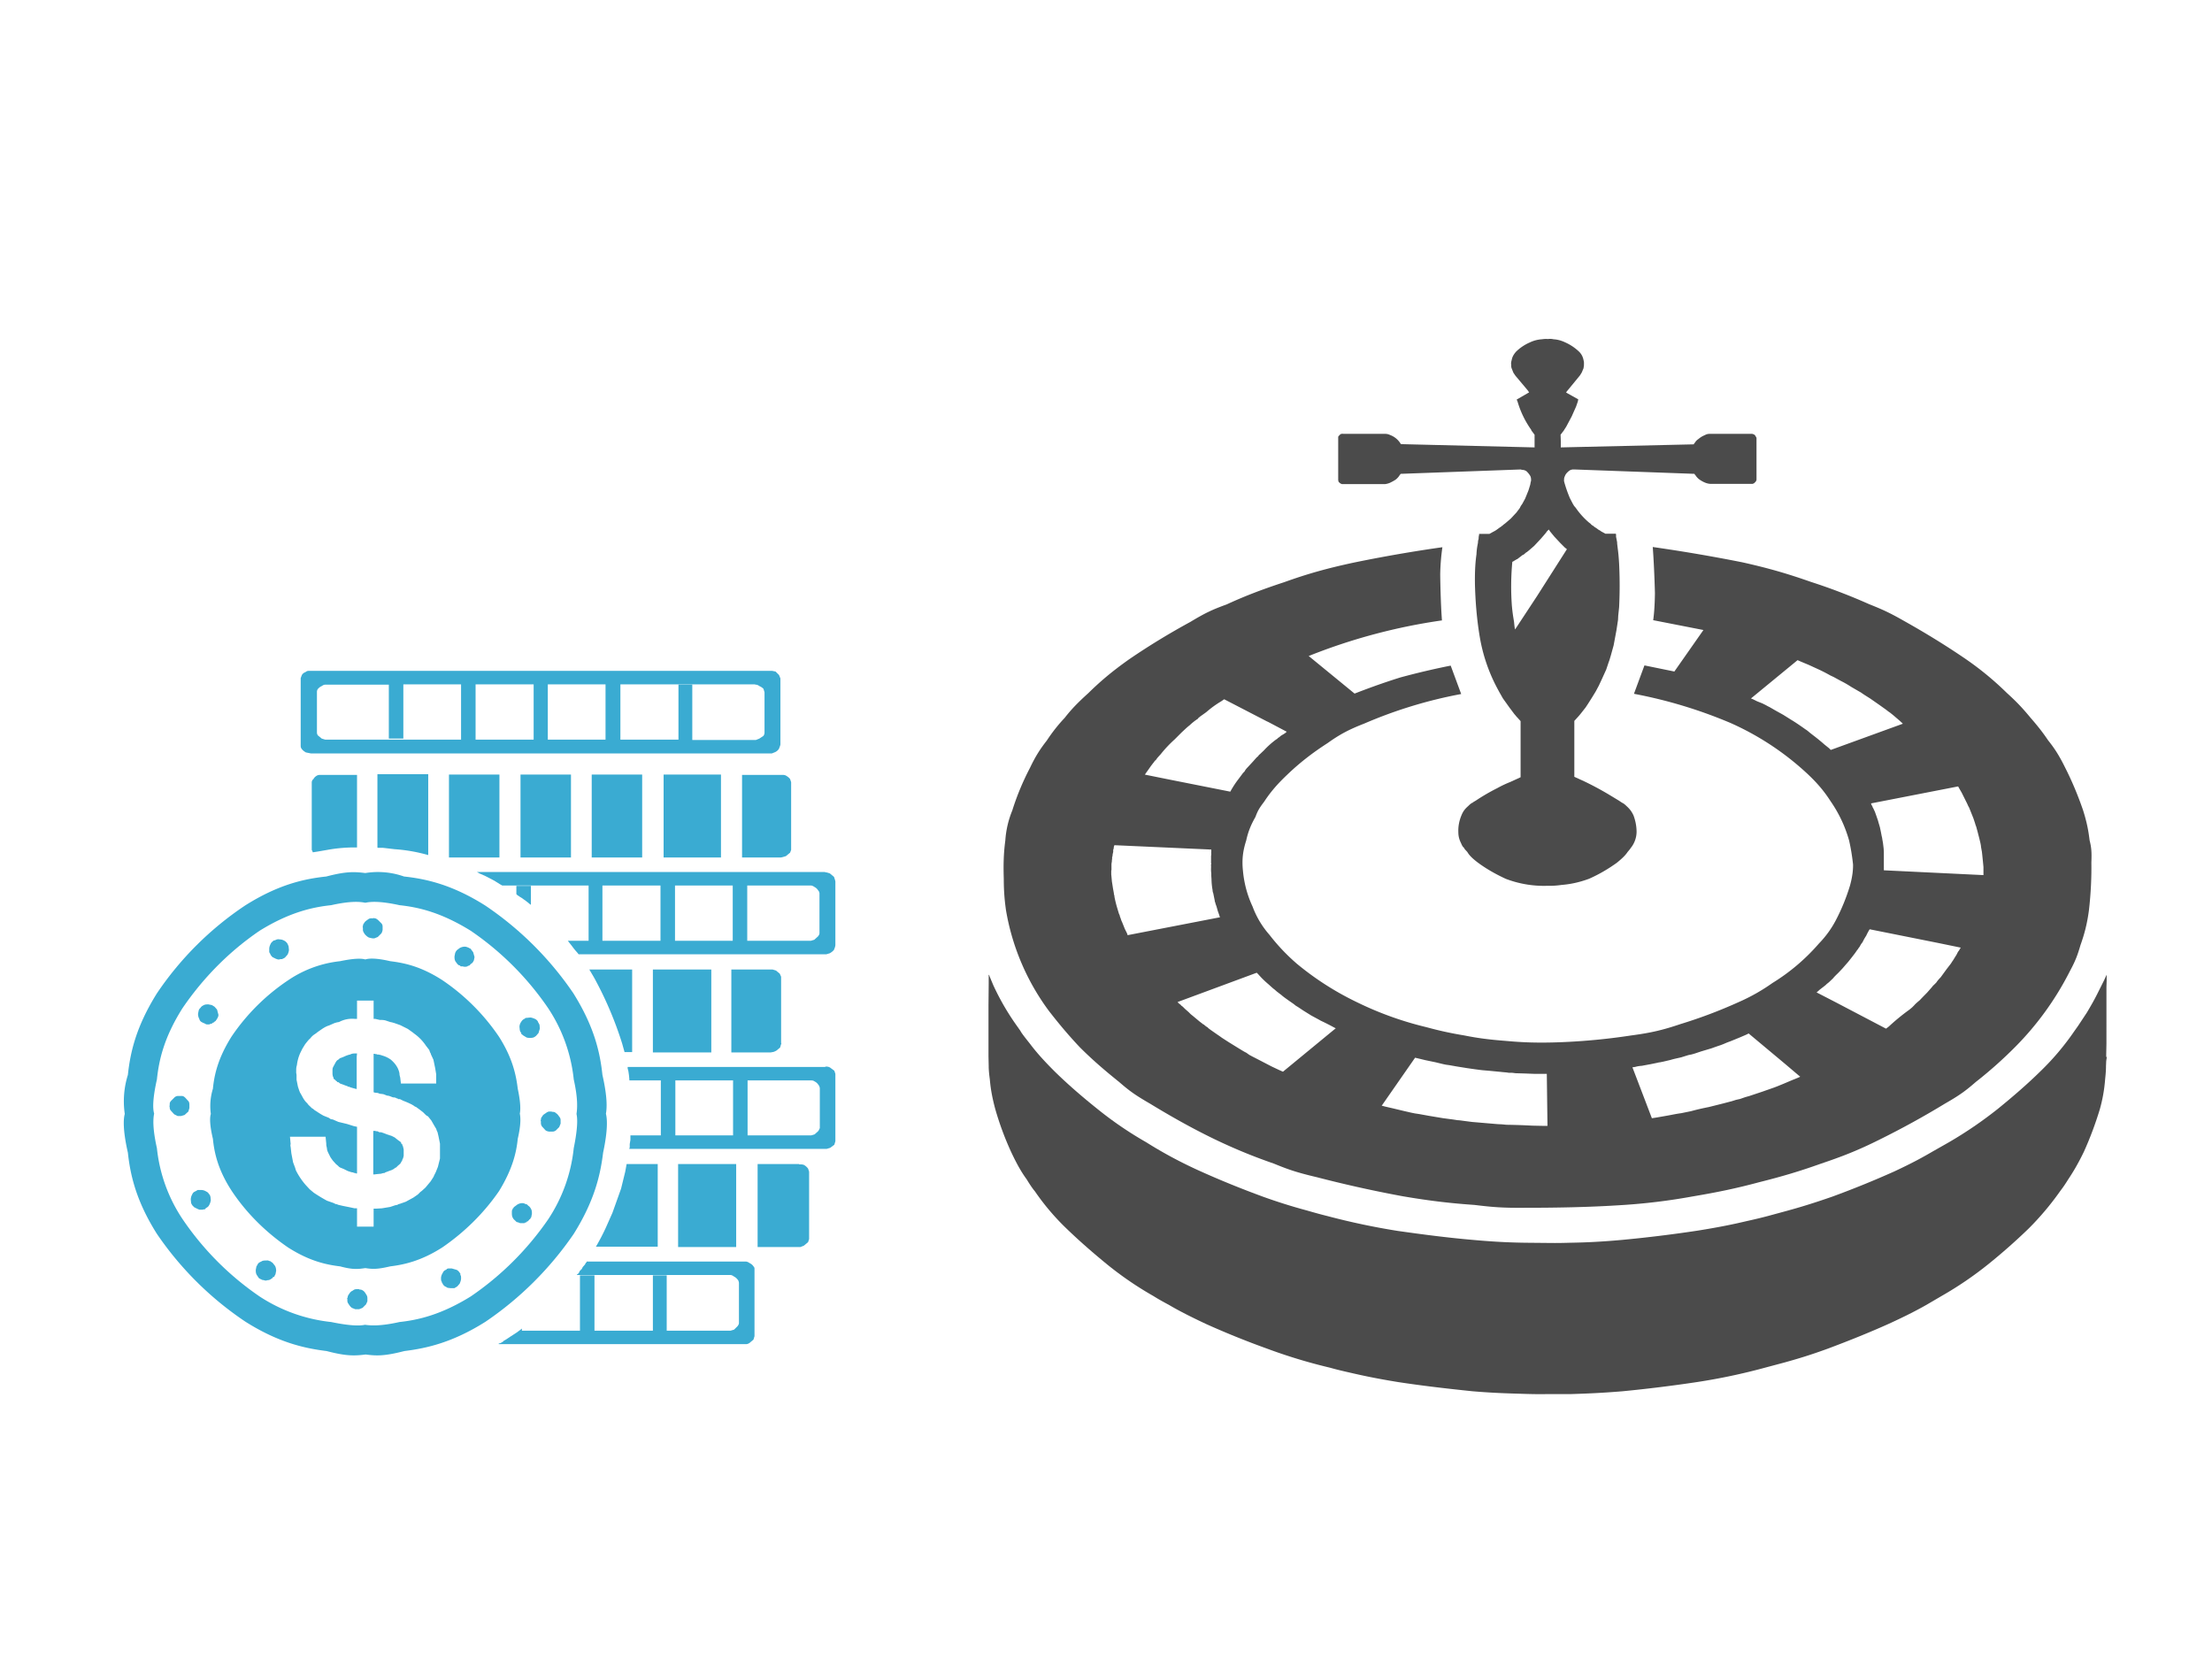
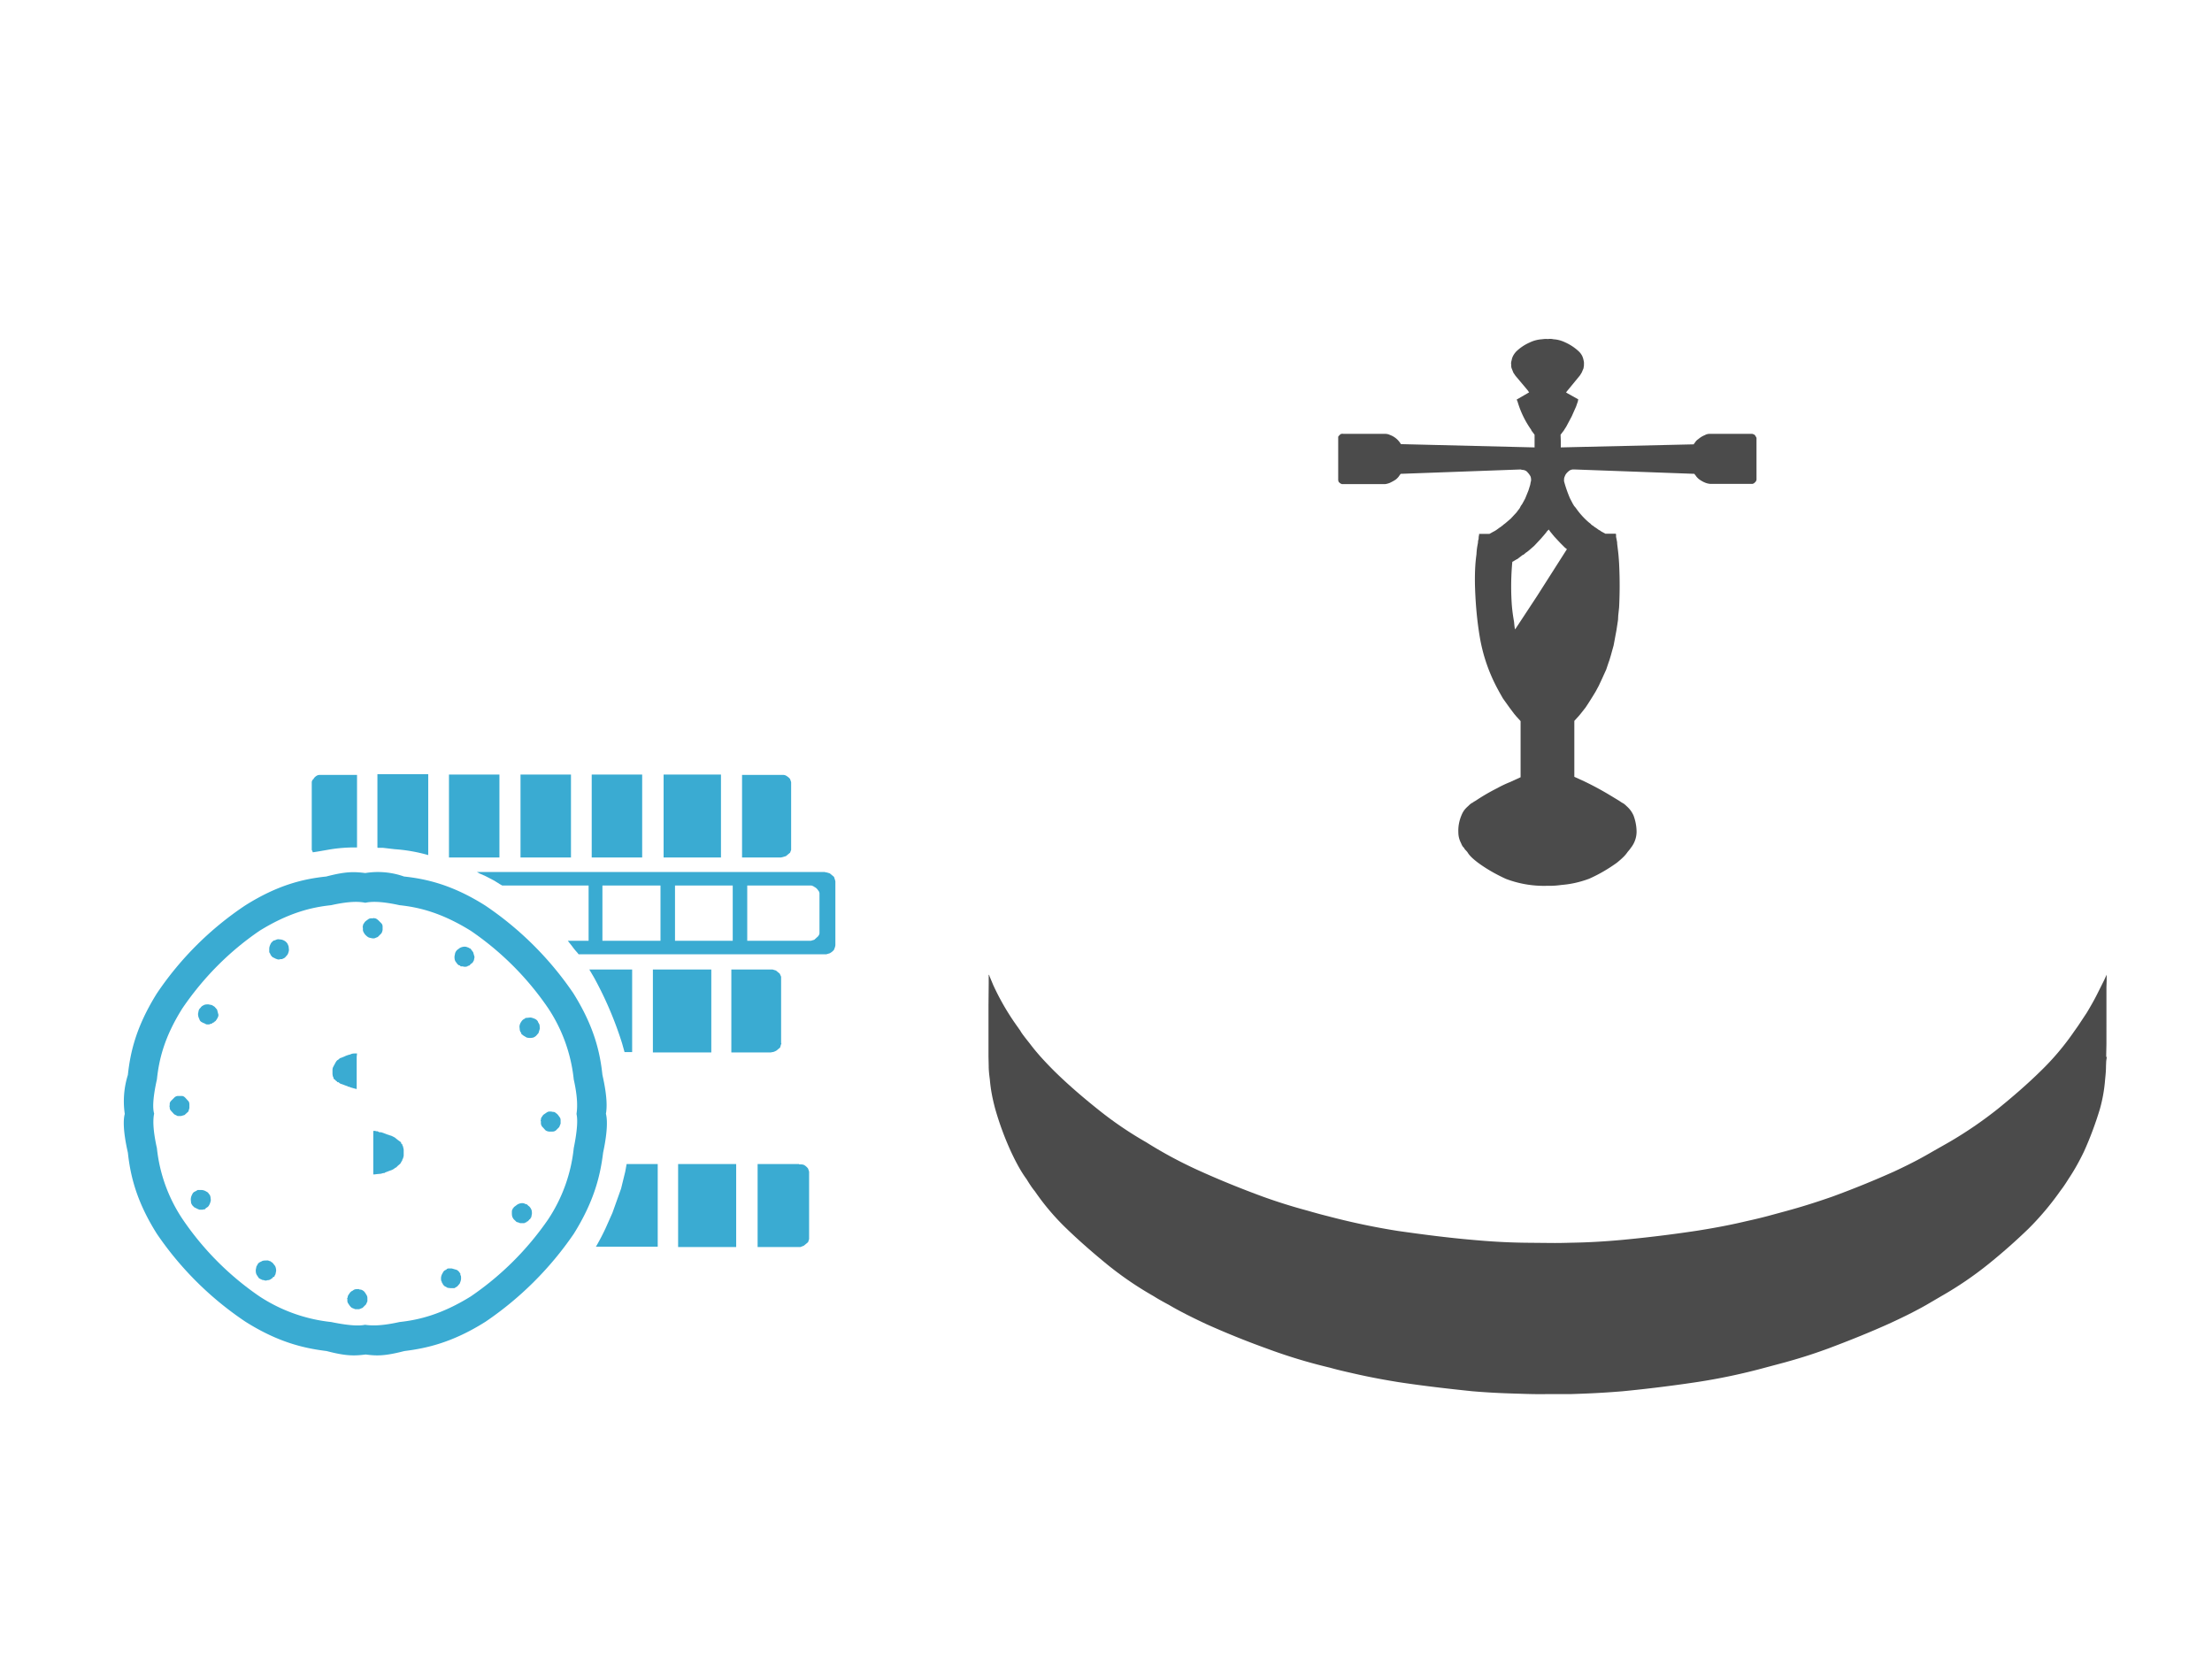
<svg xmlns="http://www.w3.org/2000/svg" xmlns:xlink="http://www.w3.org/1999/xlink" image-rendering="optimizeSpeed" baseProfile="basic" viewBox="0 0 640 480">
  <defs>
    <g id="a" fill="#4b4b4b">
      <path d="M512 342.8l-.2.3v-.4V343c-.1 0-.1 0 0 .1l-.1.2V342l.1-5V326v-8.4-3.6-.9-2l.1-3v-2-.7.2c-.1 0-.1 0 0 .1v-.1-.2c0-.1 0-.1 0 0l-1.2 2.6-3 6c-1.5 3-3.1 5.8-4.9 8.8l-3.9 5.9-1.7 2.4a118.7 118.7 0 0 1-15.5 18.4c-6.1 6-12.7 11.7-19.6 17.3a186.6 186.6 0 0 1-22.4 15.3l-7.4 4.2c-4.1 2.4-9.1 5.2-17.7 9.2a435 435 0 0 1-28.3 11.5c-9.2 3.2-15.3 5-20.4 6.4l-9.2 2.5c-1.2.3-3.7 1-9.6 2.3-5.5 1.3-12 2.7-22.7 4.4a615.5 615.5 0 0 1-34.3 4.2c-11 1-18 1.2-23.7 1.3-6.4.2-9.1.1-10.4.1l-10.5-.1c-5.9-.1-12.8-.3-23.8-1.3-11.6-1-23-2.5-34.3-4.1a323.6 323.6 0 0 1-32.2-6.8c-1.2-.3-3.7-.9-9.2-2.5a253 253 0 0 1-20.4-6.4c-9.8-3.6-19.2-7.4-28.3-11.5a201 201 0 0 1-25.1-13.4 168.4 168.4 0 0 1-22.4-15.3c-7-5.6-13.6-11.3-19.7-17.3-5.7-5.7-8.8-9.4-11.2-12.6-2.8-3.5-3.9-5-4.3-5.8l-1.4-2a113.9 113.9 0 0 1-11-18.9l-.5-1.2-.8-1.9-.5-1.2c0-.4-.2-.5-.2-.5V305.6l-.1-.1c-.1 0-.1 0 0 0v4l-.1 10V342.8l.1 4.4c0 .7 0 2.4.5 6 .3 3.4.8 7.4 2.5 13.7a137 137 0 0 0 7.2 19.5c2.8 6 5 9.7 7.2 12.7 2 3.3 3.1 4.7 3.7 5.4a109.6 109.6 0 0 0 14.6 17.2c5.8 5.6 12 11 18.6 16.4a155.6 155.6 0 0 0 21.1 14.4c.8.5 2.5 1.6 7 4 3.9 2.3 8.8 4.9 17.1 8.8 8.9 4 18 7.7 27.7 11.2a245.4 245.4 0 0 0 29 8.8c1.1.3 3.5 1 9.3 2.3 5.2 1.2 11.5 2.6 22 4.3 11.2 1.7 22.4 3 34 4.2 10.8.9 17.8 1 23.8 1.2 6.3.2 9.2.1 10.5.1h10.5c6-.2 13-.4 23.9-1.3a659 659 0 0 0 34-4.2 277.4 277.4 0 0 0 31.2-6.6l9-2.4c5-1.4 11-3.1 20-6.4 9.6-3.6 18.8-7.3 27.7-11.3 8.3-3.8 13.2-6.4 17.1-8.6l7-4.1a163.2 163.2 0 0 0 21.2-14.4c6.6-5.3 12.8-10.8 18.6-16.4a129.6 129.6 0 0 0 14.5-17.2c.5-.7 1.6-2 3.7-5.4 2-3 4.3-6.7 7.2-12.7 2.9-6.4 5.3-12.9 7.3-19.5a70 70 0 0 0 2.4-13.6c.4-3.7.4-5.4.4-6.1l.1-2.3.3-2z" />
-       <path d="M7 261.4c0 5.9.4 10.1 1 14.4a107.5 107.5 0 0 0 19.6 46.1c2.8 3.6 7.5 9.6 14.2 16.7 6.1 6.1 11.9 11 18 15.9 4.5 3.9 7 5.8 14.1 9.9 8.7 5.3 18.6 11 30 16.5 10.5 5 18.5 8.1 26.8 11 6.6 2.7 10.3 4 19.6 6.2 11.6 3 24.6 6 39.2 8.7 13.4 2.3 23 3.3 33 4 8.3 1 12.7 1.4 23.2 1.3 13.4 0 28.1-.2 43.7-1.2a275 275 0 0 0 33-4c11.3-1.9 20-3.7 30.4-6.5 10.4-2.6 18.5-5 28.3-8.5 9.5-3.2 16.8-6 26.8-11a386.7 386.7 0 0 0 30-16.5c7-4 9.6-6 14.1-9.9a194 194 0 0 0 18-16 136.8 136.8 0 0 0 25-34.6c2.6-4.8 3.6-7.5 4.9-12 1.7-4.8 3-9.3 3.9-16.1.9-7.9 1.2-15.2 1.1-21.7.2-5 0-7-.8-10.2-.5-4-1.1-7.8-3-13.8-2.3-6.7-5-13.2-8.2-19.5-2.8-5.7-5-9-7.8-12.5-2.7-4-4.9-6.7-8.1-10.4-3-3.6-5.6-6.6-10.8-11.3a140 140 0 0 0-18.8-15.5c-9.5-6.5-18.9-12.2-27.8-17.2-7-4-10.1-5.4-16.6-8a265 265 0 0 0-26.4-10.1c-10-3.5-18.5-6.1-31.5-9a762.3 762.3 0 0 0-41-7c.4 5.2.8 13.3 1 21.2-.1 6.5-.5 10.3-.8 12.3l23 4.5-13.3 19-13.7-2.8-4.8 13a215.6 215.6 0 0 1 44.3 13.4 127.7 127.7 0 0 1 35.4 23.5c5.4 5.1 8.2 9 10.4 12.4A59.9 59.9 0 0 1 394 244a92 92 0 0 1 1.8 11c0 1.5 0 4.5-1.4 9.6a91.7 91.7 0 0 1-6.5 15.9 45.7 45.7 0 0 1-7.7 10.6 91.6 91.6 0 0 1-21.3 18.1 87 87 0 0 1-15.6 8.8 222 222 0 0 1-26.5 10c-8 2.7-13.4 4-22.5 5.2a287.7 287.7 0 0 1-32.3 3.1c-10.5.4-17.6.1-25.2-.6-7.8-.6-13-1.3-19-2.5-6.6-1.1-11.5-2.2-17.4-3.8a153 153 0 0 1-31.7-11.4 133.6 133.6 0 0 1-27.5-17.6 90.3 90.3 0 0 1-12.6-13.3 41 41 0 0 1-7.7-12.9 49 49 0 0 1-4.4-16.3c-.6-5.6.1-9.6 1.5-14 1-4.6 2.5-7.7 4.2-10.7 1-2.7 1.7-4 4-7 2.3-3.5 5.2-7.3 10.5-12.3 5.5-5.3 11.5-10 18.5-14.5 5.6-4 9.7-6.2 16.9-9a208 208 0 0 1 44.3-13.5l-4.8-13c-5.1 1-13.4 2.8-23 5.4-9.3 2.9-16.6 5.7-21 7.4l-21-17.2a264.4 264.4 0 0 1 61-16.3c-.4-5.1-.7-13.2-.8-21a98 98 0 0 1 1-12.5c-9.4 1.3-24.4 3.7-40.4 7-13.1 2.8-22 5.4-32 9-11 3.6-18.8 6.7-26.4 10.2-6.6 2.4-9.8 3.9-16.6 8-9 4.9-18.5 10.6-28 17.1-8.5 6-13.8 10.7-18.7 15.5-5.2 4.7-8 7.7-10.8 11.3a74.6 74.6 0 0 0-8.2 10.4c-2.8 3.6-5 6.8-7.7 12.5-3.3 6.3-6 12.8-8.1 19.5A44 44 0 0 0 7.7 244c-.8 6-.9 11.3-.7 17.5zm0-.5v1.5l.1.5v-.2c-.1-.2 0-.3 0-.4l-.1-.4v-1zm234.3 89.6l3.6.1 5.3.2h5.4l.3 23.5v.3h-2.2l-4.8-.1a289.4 289.4 0 0 0-11.8-.4l-2-.2-2.1-.1-4.7-.4-7-.6-4.6-.6a20 20 0 0 0-2-.2l-1.9-.3-4.6-.6-6.6-1.1-4.4-.8-2-.3-1.5-.3-3.5-.8-5-1.2-3.5-.8-1.5-.4h-.2l15.3-22 1.3.3 3.3.8 4.8 1 3.3.8 1.4.3 1.5.2 3.4.6 5 .8 3.5.5 1.5.2 1.6.2 3.5.3 5.2.5c1.6.2 2.7.2 3.5.4h1.6l1.6.2zm-113.6-161l8.9 4.7c-.1 0-.3.1-.5.4l-1.2.8c-.6.3-1.2.7-1.7 1.2-.5.3-.8.5-1 .8l-.5.3a38.7 38.7 0 0 0-5.6 5l-1.9 1.8c-.5.4-.6.6-.7.8l-.8.7-1.6 1.8-2.4 2.6c-.8.8-1.2 1.4-1.5 2-.5.4-.6.6-.6.7-.2 0-.3.3-.7.8l-1.5 2a43.6 43.6 0 0 0-3.7 5.7L82.5 216l-10.9-2.2.4-.6 1-1.4 1.4-2 1-1.3.5-.6c0-.2.3-.4.9-1 .4-.7 1-1.3 2-2.4a56.6 56.6 0 0 1 6.4-6.8l1-1 2.3-2.3c1.1-1 2.3-2.2 3.6-3.2a25.3 25.3 0 0 1 3.8-3c0-.2.3-.4 1-1l2.8-2a46.4 46.4 0 0 1 6.9-5l1.3-.9 19.9 10.3zm-70.3 78.6l-.4-2.2-.5-3.2-.2-2.2-.1-1v-.6-.1-.4-.6l.1-.4v-.2-.1-.4-.6-.4-.2-.2-.6l.1-.7.1-.6v-.2-.3l.1-.5v-.8l.2-.6v-.2-.2l.1-.6.2-.8v-.5-.3-.2l.2-.5.1-.9.2-.5v-.2l44.4 2v1.3c-.1.2-.1.3 0 .4v.5l-.1.8V254c-.2-.1-.2-.1 0-.1-.2 0-.2 0 0 .2V254.8c-.2.1-.2.2 0 .3v.2-.4 1.5a15.2 15.2 0 0 0 .1 2.7v1.1l.1 1.5a29.6 29.6 0 0 0 .5 5c0 .2 0 .7.3 1.4l.4 2 .3 1.5c0 .4 0 .5.2.6l.1.6.5 1.4.6 2.1.5 1.4.2.6v.1l.1.2.1.3.1.2-42.3 8.2-.3-.9-1-2-1.2-3c-.5-1-.6-1.6-.8-2.1-.3-.6-.3-1-.3-1l-.4-.9-.6-2a53.8 53.8 0 0 1-1.4-5.5l-.1-.9c-.1-.1-.2-.4-.2-1zm44.6-12.3v-.3-.4l-.1-.3v-.1l.1-.6v1.8zm32.8 94l-1.6-.7-3.6-1.7-5.2-2.7-3.5-1.8-1.5-.8-1.4-1c-.9-.4-1.8-1-3.3-1.9l-4.7-2.9-3.1-2-1.4-1-.6-.4-1.3-.9-2-1.4c-.5-.4-1-.7-1.2-1l-.5-.4h-.2l-.3-.3-.5-.4-.3-.3h-.2l-.5-.4-1.3-1-1.8-1.5-1.2-1-.5-.4-.5-.4-1-1-1.6-1.4-1-1-.5-.4-.2-.1-.4-.5-.7-.5-.5-.5-.1-.2 36.2-13.4.8.8a41.4 41.4 0 0 0 4.6 4.5l2 1.8.9.7.9.8 2.1 1.6c1 .9 2.2 1.7 3.3 2.5l2.3 1.6 1 .8 1 .6 2.4 1.6 3.7 2.3 2.6 1.4 1.1.6.5.3a106.2 106.2 0 0 1 6.3 3.2l.4.2.3.1-24.3 20zm244.8-36.7l1-.9 1.7-1.3 1-.8.4-.4 1-.8 1.9-1.8c.8-1 1.7-1.8 2.6-2.7l1.7-1.8.7-.8.6-.7 1.4-1.6 1.9-2.4 1.3-1.7.4-.6.2-.2c0-.1 0-.2.2-.3 0-.2.2-.3.3-.4l.2-.3.1-.2.6-.8c.3-.5.6-1.2 1.3-2 .5-1 1-2 1.7-3a24.8 24.8 0 0 1 1.6-3l31.5 6.3 10.2 2.1-.1.2-.3.4-.3.6-.3.4-.1.1-.3.5-.5 1-1 1.6-.6 1-.3.4-.7 1.1-2 2.6-2.7 3.7c-1 1-1.6 1.8-2 2.4l-1 1c-.2.2-.5.4-1 1.1l-2.2 2.5a229 229 0 0 0-3.4 3.5c-1.2 1-2 1.7-2.5 2.3l-1 1-1.2 1a96 96 0 0 0-9.4 7.7l-1.3 1-22.7-11.9-9.1-4.7.5-.4zM355.9 182l-1.6-.8-2.5-1-1.6-.8a3 3 0 0 0-.8-.3l-.3-.2 21.3-17.5 1.6.7 3.6 1.5 5 2.3a78.1 78.1 0 0 1 4.8 2.5l1.5.7 3.3 1.8c1.6.8 3.2 1.7 4.7 2.7l3.1 1.8 1.4.8 1.3.9 3 1.9 4.3 3 2.8 2 1.3 1 .6.4 1.5 1.2 2.1 1.8a42.6 42.6 0 0 1 2 1.8l.3.3-33 12-.8-.8-2-1.6a89.3 89.3 0 0 0-5-4.1l-.9-.7-.9-.7c-.6-.5-1.1-1-2.1-1.6a110.7 110.7 0 0 0-5.6-3.8l-1-.6-1.1-.7-2.4-1.5-3.6-2-2.6-1.5-1-.5-.7-.4zm93 46.8l.8 2 1.2 3 .7 2.1.3 1 .3.8.6 2.2.8 3.1.5 2.1.2 1 .1.9.4 2.2a415.4 415.4 0 0 1 .7 6.9V259.8l-45.6-2.2v-3-.1-.2-2.5-.1-.4-.7-.4-.2-.8l-.1-1.6-.3-2.5-.3-1.7-.1-.7-.2-.8-.3-1.6-.5-2.4-.5-1.7a4 4 0 0 1-.2-.7l-.2-.7a185.2 185.2 0 0 0-1.4-4l-.7-1.5-.4-.7v-.2l-.2-.3-.3-.6-.1-.4-.2-.1 40-7.8.5.9 1.1 1.9 1.5 3 1 2 .4.9.4.8zm-78.4 123.8l-2.7 1.1-4 1.7-2.7 1.1-1.3.5-1.7.6-4 1.4-6 2c-2 .5-3.1 1-4.1 1.3l-1.8.4-1.9.6-4.2 1.1-6.4 1.6a115.8 115.8 0 0 0-6.3 1.4l-1.9.5-4.4.9c-2.3.3-4.5.8-6.8 1.2l-4.6.8-2 .3-3.7-9.7-5.2-13.6 1.3-.2c.7-.2 1.6-.4 3-.5l4.3-.8 2.9-.6a6 6 0 0 1 1.1-.2l1.5-.3 3.4-.8c1.6-.5 3.3-.8 4.9-1.2l3.2-1 1.5-.3 1.4-.4 3-1 4.7-1.4a127.3 127.3 0 0 1 4.3-1.5l1.3-.5a33 33 0 0 1 3-1.2l4.4-1.8 2.8-1.2 1.2-.6 16.4 13.7 7.2 6.1-1.1.5z" />
      <path d="M162.3 80.8h19.3a9 9 0 0 0 2.2-.6c1-.5 2-1 2.8-1.6.8-.7 1.2-1.2 1.5-1.7l.6-.8 54.9-2 .8.2c.5 0 1.2.1 2 .7.6.6 1.2 1.3 1.7 2.2.3.7.3 1.4.3 2l-.2.8-.2 1.1-.8 2.6-1.5 3.7-1.3 2.4-.7 1-.5 1-1.5 2-2.6 2.8-2.1 1.8-1 .8-.1.1c-.2 0-.2.1-.3.3-.2 0-.3.2-.5.3l-.3.3h-.1l-.3.3c-.2 0-.5.3-.8.5l-1.1.8-.8.5-.4.2-2 1.1h-4.7v.4l-.2 1c0 .4 0 1-.2 1.5a4 4 0 0 0-.1 1l-.1.6a30 30 0 0 0-.6 4.8c-.4 3-.8 6.7-.7 13.8.2 7.5.8 15.7 2.2 24a77.1 77.1 0 0 0 8.2 23.9l.7 1.3 1.7 3 3 4.2 2.1 2.8 1 1.2 2 2.2V215l-4.8 2.2a51.2 51.2 0 0 0-5.9 2.8 91.1 91.1 0 0 0-9.8 5.7c-1 .6-1.4.8-1.5 1-.3 0-1 .5-2 1.5-1 .9-2.2 2-3.1 4.3-1 2.4-1.5 5-1.4 7.6 0 2.4.7 4 1.3 5.2.5 1.3 1 1.8 1.3 2v.1h.1v.1c0 .2.3.5 1.4 1.7.7 1.2 1.8 2.6 5 5 3.4 2.5 7.6 5 12.6 7.3a49 49 0 0 0 19 3.2c1 0 3 .1 6.6-.4 3.6-.3 7.6-1 12.5-2.8 5-2.2 9.2-4.8 12.7-7.3 3-2.4 4.2-3.8 5-5 1-1.2 1.3-1.5 1.3-1.7h.1v-.2h.1a12 12 0 0 0 2.6-7.2c0-2.6-.5-5.2-1.4-7.6-1-2.2-2.2-3.4-3.2-4.3-1-1-1.7-1.4-2-1.5l-1.5-1-3.8-2.3A139.3 139.3 0 0 0 273 217l-4.8-2.2v-25.6l2-2.2 1-1.2 2.2-2.8a180 180 0 0 0 4.6-7.3l.7-1.3.7-1.3 1.4-3 2-4.4 1-3 .5-1.4.6-2 1.3-4.7 1.3-7 .7-4.6.1-2 .4-3.8a201.5 201.5 0 0 0 0-20c-.2-3.4-.4-5.2-.6-6.7l-.3-2.5v-.5l-.2-1.1-.3-1.5v-1l-.1-.4h-4.8l-2-1.1-.2-.2-.9-.5-1.1-.8-.8-.5-.3-.3h-.1l-.3-.3c-.2 0-.4-.2-.5-.3l-.4-.3v-.1l-1-.8a34.9 34.9 0 0 1-6-6.7l-.7-.8-.6-1-1.3-2.5a59.7 59.7 0 0 1-2.6-7.4c0-.2-.2-.4-.1-1 0-.5 0-1 .4-1.8.3-.9 1-1.6 1.7-2.2.7-.6 1.3-.7 1.8-.8h.9l54.9 2s0 .2.5.7c.3.5.7 1 1.5 1.7.8.6 1.8 1.2 2.8 1.6a7.5 7.5 0 0 0 3.3.6H349.8l.7-.3.8-.8.3-.7V59.9v-.3l-.4-.7c-.2-.4-.4-.6-.7-.8l-.8-.3h-19.5c-.7 0-1.4.1-2.3.6-1 .4-2 1-2.8 1.7-.9.6-1.3 1.1-1.6 1.6-.4.5-.6.7-.6.9L262 64v-.3-.7-1.7-.3l-.1-2.8 1.6-2.1.1-.2.9-1.4 2.5-4.7 2-4.5.8-2.3.2-1-5-2.8-.6-.4 6-7.3.4-.5.8-1.3.8-1.9.2-1.3v-.5c0-.4.1-.9-.2-2a7 7 0 0 0-2-3.8 22.2 22.2 0 0 0-6.2-4.2c-2.3-1.1-4-1.4-5.5-1.5a6.9 6.9 0 0 0-2.7-.1c-.4-.1-1.2-.1-2.7.1a15 15 0 0 0-5.6 1.5 20.6 20.6 0 0 0-6.2 4.2c-1.4 1.6-1.8 2.8-2 3.9-.3 1-.3 1.6-.2 1.9v.5c0 .3 0 .7.2 1.3l.8 2 .8 1.2.4.5 5.3 6.3.7 1-5.7 3.3.4.9a43.3 43.3 0 0 0 6.3 13v.2l1.5 2v5.8l-61.2-1.5a9.5 9.5 0 0 0-5-4.2 5 5 0 0 0-2-.5H162.2c0-.1-.2-.1-.4 0-.2 0-.4 0-.7.2l-.8.8c-.2.2-.2.5-.2.7V79l.2.8.8.7.7.3h.4zm94.9 21.8l1.8 2.2 2.8 3 2 2 1 .8-13.7 21.5-10 15.2c-.2-.4-.3-1.4-.5-3.4-.3-1.9-.7-4-1-7.5a122 122 0 0 1 .2-19.9c0-.1.1-.2.4-.3l.8-.5.6-.3s0-.2.2-.2h.2l2.6-2h.2l.4-.3.6-.5c.1-.2.3-.2.4-.3l.1-.1.2-.1 1-.8 2.3-2 3-3.2 1.9-2.2.8-1 .1-.1c0-.1 0-.2.2-.3l.4-.4.2-.2.1-.1.7 1z" />
    </g>
  </defs>
-   <path fill="#3aabd2" d="M90.1 218h133.2l1-.4c.4-.2.8-.5 1.1-1l.3-.8.1-.4v-18.7-.4l-.4-1-1-1-1-.2H89.5c-.3 0-.7 0-1 .3-.5.2-1 .5-1.2 1l-.3.8v19.2.3c0 .3 0 .6.3 1s.7.7 1.2 1l1 .2.5.1zm106.2-4h-16.8v-16h-4.3v16h-16.7v-16h-4.1v16h-16.8v-16h-4.2v16H94.1l-1-.3-1.1-.9c-.3-.4-.3-.7-.3-1V200.3c0-.3 0-.6.3-1 .3-.3.6-.6 1.1-.8.4-.3.7-.4 1-.4h18.4v15.6h4.2v-15.7h101.6l.4.1c.3 0 .6.1 1 .4.5.2.9.5 1.2.8l.3 1V211.9c0 .2 0 .5-.3 1l-1.2.8-1 .4h-18.4v-16h-4v16zM215.4 365h-45.7v.3c-.2 0-.3.2-.4.5l-.7.8-.3.6-.3.2v.2c-.1 0-.3 0-.3.3l-.3.5-.3.3c-.2 0-.2.1-.2.2h.1c-.1 0-.1 0 0 0h44.3c.3 0 .6.1 1 .4.4.2.8.5 1.1.9.3.3.3.6.4.9V382.8c0 .2-.1.5-.4.9l-1 1-1 .3h-18.5v-16h-4v16H172v-16h-4.2v16H151V384.4l-.5.4-1.1.8-1.7 1.1-1.2.8-.5.3-.2.1-.3.3-.7.4-.4.1-.2.1h.1v.1c-.2 0-.2 0 0 0h71.5c.2 0 .5 0 1-.3l1.2-1 .3-1v-19-.4c0-.3 0-.5-.3-.8-.3-.5-.8-.8-1.2-1a2 2 0 0 0-1-.4h-.5zM238.8 308.7h-57.2v.4l.2.8a20.4 20.4 0 0 1 .3 2.7h52.6c.2 0 .6 0 1 .3.4.2.8.5 1.1 1 .3.3.3.6.4.9V326.4l-.4.8-1.1 1-1 .3h-18.4v-16h-4.2v16h-16.7v-16h-4.2v16h-8.8v1.3l-.2 1.2v.9l-.1.4-.1.1H239.2l1-.3 1.2-.9.3-1v-19.1-.4l-.3-.9-1.2-.9a2 2 0 0 0-1-.3h-.4zM153.6 256.3h-4.2v2.4l.4.4c.2 0 .4.3 1 .6l1.4 1 1 .8.4.3v-5.6z" />
  <path fill="#3aabd2" d="M238.8 252.3H138c0-.1 0-.1 0 0l.7.4 1.8.8 2.5 1.3 1.6 1 .7.4h89.3c.2 0 .6.1 1 .4.4.2.8.5 1.1 1 .3.3.3.5.4.8V270c0 .2-.1.5-.4.9l-1.1 1-1 .3h-18.4v-16h-4.2v16h-16.7v-16h-4.2v16h-16.8v-16h-4v16h-6l.3.4.8 1a21.7 21.7 0 0 0 1.7 2.1l.3.4h71.7l1-.3c.5-.3.9-.6 1.2-1l.3-.8.1-.5V255l-.1-.4-.3-.9-1.2-1-1-.3h-.4zM190.3 360.8v-24h-9l-.4 2.2-1.2 4.9-2.5 7-2 4.5a65 65 0 0 1-2.6 5l-.2.3H190.3zM196.3 336.8H213v24h-16.8v-24zM231.2 336.8h-12v24h12.4l1-.4 1.2-1 .3-.9V339.4v-.4l-.3-.9a4 4 0 0 0-1.1-1c-.4-.2-.8-.2-1-.2h-.5zM180.7 304.4h2.2v-23.9h-12.4c0-.1 0-.1 0 0l1.3 2.2a104.4 104.4 0 0 1 8.2 19.2l.7 2.5zM189 280.5h16.8v24h-16.9v-24zM226 301.8v-18.7-.5l-.4-.9-1.1-.9-1-.3H211.6v24H223l.5-.1c.3 0 .7-.2 1.1-.4l1.1-.9.3-1 .1-.3zM90.2 226.8v19.1l.2.4.1.3 1.3-.2 2.9-.5a43.6 43.6 0 0 1 8.6-.7v-21H92.8c-.4 0-.7 0-1.1.2-.5.3-.8.6-1 1-.4.3-.5.7-.5 1v.3zM109.3 245.3h1.5l3.4.4a47 47 0 0 1 9.7 1.7V224h-14.7v21.2zM130 224.1h14.5v24h-14.6v-24zM150.6 224.1h14.6v24h-14.6v-24zM171.2 224.1h14.6v24h-14.6v-24zM191.9 224.1h16.7v24H192v-24zM214.7 224.1v24h11.2l.5-.1 1-.3 1.2-1 .3-.8v-19.2-.4l-.3-.9c-.3-.4-.7-.7-1.2-1-.4-.2-.8-.2-1-.2h-11.7zM52.1 317.1h-.5c-.3 0-.5 0-1 .3l-1 1c-.4.4-.5.7-.5 1v.5c-.1 0-.1.1 0 .4 0 .3 0 .6.3 1l1 1.1 1 .5h1l1-.3 1.1-1 .3-1v-.5-.4c0-.3 0-.6-.2-1l-1-1.1c-.4-.4-.7-.5-1-.5h-.5zM78.4 365.1s0-.2-.3-.2c-.3-.1-.6-.3-1-.2-.6 0-1.1 0-1.5.3-.5.2-.8.4-1 .7l-.2.4-.2.3-.2 1c0 .5 0 1 .3 1.5l.6.9.5.3h.1l.3.2.6.1.3.1h.4l.2-.1H77.7c0-.1 0-.1.2 0v-.1l.3-.1.3-.2.1-.1h.1v-.1h.2v-.2l.1-.1h.1l.1-.1h.2v-.2l.3-.5.2-1c0-.5-.1-1-.3-1.4l-.7-.9-.4-.3zM58.8 296c.1 0 .3 0 .5.2l.5.2H60.5c0-.1 0 0 .1 0l.1-.1h.1l.2-.1h.2l.2-.1c0-.1.1-.2.3-.2l.2-.1c0-.1 0-.1 0 0v-.1h.2v-.2h.2v-.1h.1l.1-.2.1-.1c0-.1 0-.1 0 0l.3-.5c.1-.2.3-.5.3-1l-.4-1.5-.7-.8-.3-.2-.5-.3-1-.2c-.6 0-1 0-1.5.3-.4.2-.6.4-.8.7l-.3.3-.2.4-.2 1c0 .6.1 1 .4 1.6.1.4.3.6.6.8l.4.2zM80.8 277.6l.4-.1h.5l.2-.2h.2l.4-.3.7-.8c.2-.4.4-1 .4-1.4l-.1-1-.2-.5-.2-.4c-.2-.2-.4-.5-.8-.7-.5-.3-1-.4-1.4-.4-.5-.1-.8 0-1 .1l-.5.2c-.2 0-.3 0-.5.3-.2.1-.4.3-.6.7-.2.4-.4.9-.4 1.4v1l.3.5.1.3.5.6 1 .5.6.2h.3zM132.8 279.3h.2l.3.3h.6l.3.1H134.8c0-.1 0-.1 0 0h.2l.1-.1c0-.1 0 0 .2 0v-.1l.3-.1.3-.1.1-.2h.1v-.1l.3-.2c0-.1 0-.1.1 0v-.1h.1c0-.1 0-.2.2-.2v-.1l.3-.5.2-1-.4-1.4-.6-.8c-.2-.3-.3-.3-.4-.3l-.3-.2c-.3-.1-.7-.3-1.1-.3a3 3 0 0 0-1.5.4l-.8.6-.3.4-.2.4-.2 1c0 .5 0 1 .3 1.5l.6.8.4.3zM103.6 373h-.5c-.3 0-.7.1-1 .4-.5.2-.8.5-1.1 1-.3.4-.4.6-.4 1-.2.2-.2.3-.1.4v.4c0 .3 0 .6.3 1 .3.5.6.9 1 1.2l1 .4h1.1l1-.4 1-1 .4-.9v-.4-.5c0-.4-.1-.7-.3-1-.3-.5-.6-1-1-1.2-.4-.3-.8-.3-1-.3-.3-.2-.4-.2-.4-.1zM107.8 271.5c-.1 0-.1 0 0 0h.5l1-.4 1-1c.3-.4.3-.7.4-1v-.4-.5c0-.3 0-.6-.3-1l-1-1c-.5-.4-.7-.5-1-.5-.3-.1-.4-.1-.4 0h-.5c-.3 0-.6 0-1 .3s-.9.6-1.1 1c-.3.4-.4.6-.4 1-.1.2-.1.3 0 .4v.5c0 .3 0 .5.3 1 .2.4.6.8 1 1.1.4.3.6.3 1 .4l.5.1zM56.7 344.6l-.4.2c-.2.1-.5.3-.7.8a3 3 0 0 0-.4 1.5l.1 1 .2.4.2.3.5.5 1 .5.5.2h.9l.4-.1h.3l.1-.2.4-.3c.2-.1.5-.3.7-.7.3-.5.4-1 .5-1.4l-.1-1-.2-.6-.3-.3c-.1-.3-.4-.5-.8-.7-.5-.3-1-.4-1.4-.4h-1l-.5.3zM152.6 348.6c-.1-.1-.2-.2-.5-.2-.2-.1-.5-.3-1-.3a3 3 0 0 0-1.4.4l-.8.6c-.3.2-.3.3-.3.4-.1 0-.2 0-.3.4-.2.2-.2.5-.2 1s0 1 .3 1.5c.2.4.5.6.7.8l.3.3.2.1.4.1.5.2H151.1c-.1 0-.1 0 0 0h.4c0-.1 0-.1 0 0h.2l.2-.1v-.1H152.2l.3-.3h.2v-.1h.1v-.1l.2-.1v-.1h.1v-.2h.3v-.2l.3-.4.2-1c0-.6 0-1-.3-1.5-.2-.4-.5-.7-.7-.8l-.3-.3zM155.8 296l-.2-.5a2 2 0 0 0-.8-.7c-.5-.2-1-.4-1.4-.4l-1 .1c-.4 0-.5.1-.5.2l-.4.2c-.3.2-.5.4-.8.9-.2.3-.4.8-.4 1.3l.1 1 .2.5v.1h.2v.4l.6.5 1 .6.6.1h.7l.6-.1.2-.1.2-.1.4-.3.7-.8.4-1.3-.1-1.1-.2-.4v-.1c-.2 0-.2 0 0 0 0-.1 0-.1 0 0zM129.2 367.3l-.4.2c-.2.1-.5.3-.7.8a3 3 0 0 0-.5 1.4c0 .5 0 .9.2 1.1l.1.4.2.2c0 .2.2.4.5.7l.9.5.8.1h1.2l.3-.2.5-.3.7-.8c.2-.5.4-1 .4-1.5s0-.8-.2-1v-.4l-.3-.4a2 2 0 0 0-.8-.7l-1.4-.4h-1c-.4.1-.5.2-.5.3zM159.5 321.6h-.5c-.3 0-.6.1-1 .4-.4.3-.9.5-1.1 1-.3.3-.4.6-.4 1-.1.2-.1.3 0 .4v.5c0 .2 0 .5.3 1l1 1.1c.4.3.6.3 1 .4h1c.3 0 .5 0 1-.3l1-1 .4-1v-.4-.5c0-.3 0-.6-.3-1s-.6-.9-1-1.1c-.4-.4-.7-.4-1-.4-.3-.1-.4-.1-.4 0z" />
  <path fill="#3aabd2" d="M175.3 322.3c.3-1.6.5-4.7-1-11.3-.7-6.6-2.4-14-8.4-23.6a95 95 0 0 0-25.5-25.4c-9.5-6-17-7.7-23.5-8.4a22.6 22.6 0 0 0-11.2-1c-3.2-.4-5.6-.5-11.3 1-6.6.7-14 2.4-23.5 8.4a93 93 0 0 0-25.5 25.4c-6 9.6-7.7 17-8.4 23.6a25.5 25.5 0 0 0-.9 11.3c-.4 1.4-.6 4.6.9 11.2.7 6.5 2.4 14 8.4 23.5A94.6 94.6 0 0 0 71 382.4c9.5 6 17 7.7 23.5 8.5 5.7 1.5 8.1 1.4 11.3 1 3.1.4 5.4.5 11.2-1 6.5-.8 14-2.5 23.5-8.5A96.7 96.7 0 0 0 166 357c6-9.6 7.7-17 8.5-23.5 1.4-6.6 1.2-9.8.8-11.3zm-79.5 60.2a46.8 46.8 0 0 1-20.7-7.4 84.4 84.4 0 0 1-22.3-22.4 45.3 45.3 0 0 1-7.4-20.5c-1.3-5.8-1.1-8.6-.8-10-.4-1.3-.5-4.1.8-9.9.6-5.7 2.1-12.2 7.4-20.6 6-8.8 13.5-16.4 22.3-22.4 8.4-5.2 15-6.8 20.7-7.4 5.8-1.3 8.5-1 9.9-.7 1.3-.3 4-.6 9.9.7 5.7.6 12.2 2.2 20.6 7.4 8.8 6 16.4 13.6 22.4 22.4a45.8 45.8 0 0 1 7.4 20.6c1.3 5.8 1 8.6.8 10 .3 1.3.4 4-.8 9.9a45.8 45.8 0 0 1-7.4 20.6 85.9 85.9 0 0 1-22.4 22.3c-8.4 5.2-15 6.8-20.6 7.4-5.8 1.3-8.6 1-10 .8-1.3.3-4 .4-9.8-.8z" />
  <path fill="#3aabd2" d="M114.6 329.4l-.4-.3-.8-.4-1.5-.5-1-.4-.6-.2h-.5l-.6-.3h-.5v-.1H108.3c0-.1 0-.1 0 0h-.2c-.1 0 0 0 0 0h-.1c-.1 0-.1 0 0 0v12.6h.3l.8-.1 1.1-.1.7-.2h.3l.3-.2.8-.3 1.1-.4.7-.4.2-.2.3-.1.5-.5.7-.6.3-.5.1-.2.2-.3c0-.1 0-.3.2-.5l.2-.8v-.6-.3-.3-.6l-.2-.9-.2-.4v-.2l-.3-.2c0-.1 0-.3-.2-.5l-.7-.5-.5-.4-.2-.1zM103.3 304.8h-.6c-.4 0-.8 0-1.4.3a7 7 0 0 0-1.7.6l-1 .4c-.2 0-.3.1-.3.2-.1 0-.2 0-.4.3-.3.1-.5.3-.8.8l-.7 1.3c-.2.4-.2.7-.2 1v1.1l.1.6.2.4V312.1l.3.2.4.4.3.2.1.2h.3l.5.4 1.1.4.8.3c.2 0 .3.1.3.2h.3l.5.2a21.6 21.6 0 0 0 1.8.5v-9.3l.1-1c-.1 0-.1 0 0 0z" />
-   <path fill="#3aabd2" d="M105.7 277.6c-1-.3-3-.4-7.3.5a33 33 0 0 0-15 5.5A60 60 0 0 0 67 299.9c-3.9 6.2-5 11-5.4 15.1a17 17 0 0 0-.6 7.3c-.3.9-.4 3 .6 7.2.4 4.1 1.5 9 5.4 15 4.3 6.5 9.9 12 16.3 16.4 6.1 3.9 10.9 5 15.1 5.5 3.7 1 5.2.8 7.3.5 2 .3 3.4.4 7.2-.5 4.1-.5 9-1.6 15.1-5.5 6.4-4.4 12-9.9 16.4-16.3 3.8-6.2 5-11 5.4-15.1 1-4.3.8-6.3.6-7.3.2-1 .3-3-.6-7.2-.5-4.2-1.6-9-5.4-15a61 61 0 0 0-16.4-16.4c-6.2-4-11-5-15.1-5.5-4.3-1-6.3-.8-7.2-.5zm19.8 62.8l-.9 1.4-1.5 1.8-1.1 1a3 3 0 0 0-.6.5l-.5.5-1.3.9-2.2 1.2-1.7.6c-.5.1-.6.2-.7.3l-.6.1-1.5.5-2.4.4-1.7.1h-.7v5.2h-4.8v-5.3h-.7l-1.4-.3-2-.4-1.3-.3-.5-.2c-.2 0-.3 0-.8-.3l-2-.7a48.5 48.5 0 0 1-3.8-2.3l-.6-.5-.6-.5-1.2-1.3a20.4 20.4 0 0 1-2.8-4.2l-.2-.7-.6-1.6-.5-2.6-.2-1.8c-.1-.5-.1-.8 0-.8l-.2-2.2h10.3l.2 2v.4l.2 1c0 .4.2.9.4 1.3l.4.8.2.4.2.3.5.7.9 1 .6.5.3.3.3.2 1 .4 1.2.6.9.3.4.1h.2l.2.1.3.1h.3v.1h.4c-.1 0-.1 0 0 0V326c-.1 0-.1 0 0 0h-.1l-.9-.2-1.9-.6-2.5-.6-1.6-.7-.6-.1-.6-.4-1.5-.6a24 24 0 0 1-1.8-1.1c-.6-.4-1-.6-1.1-.8l-.5-.3-.5-.5c-.2-.2-.5-.4-.8-.9-.5-.4-.9-1-1.2-1.5l-.6-1.1-.3-.5-.2-.5-.4-1.2-.4-2V311l-.1-.6v-.6c0-.5 0-1 .2-1.6a12 12 0 0 1 1-3.6l.3-.6.3-.6.8-1.3c.5-.6.9-1.2 1.5-1.7a5 5 0 0 1 1-1l.6-.4.5-.4 1.3-.9c.6-.4 1.3-.8 2-1l1.6-.7.7-.2.6-.1a8 8 0 0 1 4.6-.9h.6v-5.3h4.8v5.3h.5l1.3.3c.7 0 1.2 0 1.8.2l1.2.4.5.1.7.2 1.7.6 2.2 1.1 1.4 1 .5.4a13.2 13.2 0 0 1 3.3 3.4l1 1.3.2.6c0 .1.2.2.3.7l.7 1.5.5 2.4.3 1.8v2.7H116l-.2-1.7-.2-.8c0-.5-.1-1-.5-1.9-.5-1-1.1-1.7-2-2.5-1-.7-1.8-1-2.5-1.2-.8-.3-1.3-.3-1.5-.3l-.1-.1h-.3a1 1 0 0 0-.3-.1H108.1c-.1 0-.1 0 0 0V316l.2.1.6.1c.2 0 .5 0 .8.2l.5.1h.2l.6.1 1 .4c.6 0 1.1.3 1.7.5.5 0 .8.1 1.1.3.3 0 .3.1.4.2h.5l1 .5a21.9 21.9 0 0 1 2.5 1.1l.5.3.4.3c.3 0 .5.3 1 .6l1.3 1 .8.8.4.3s.2 0 .4.3l.8 1 .8 1.4.6 1 .2.6.2.4.3 1.3.4 2V335.2l-.6 2.4-.6 1.5-.3.6-.3.6z" />
  <use xlink:href="#a" transform="translate(286 89) scale(.632)" />
</svg>